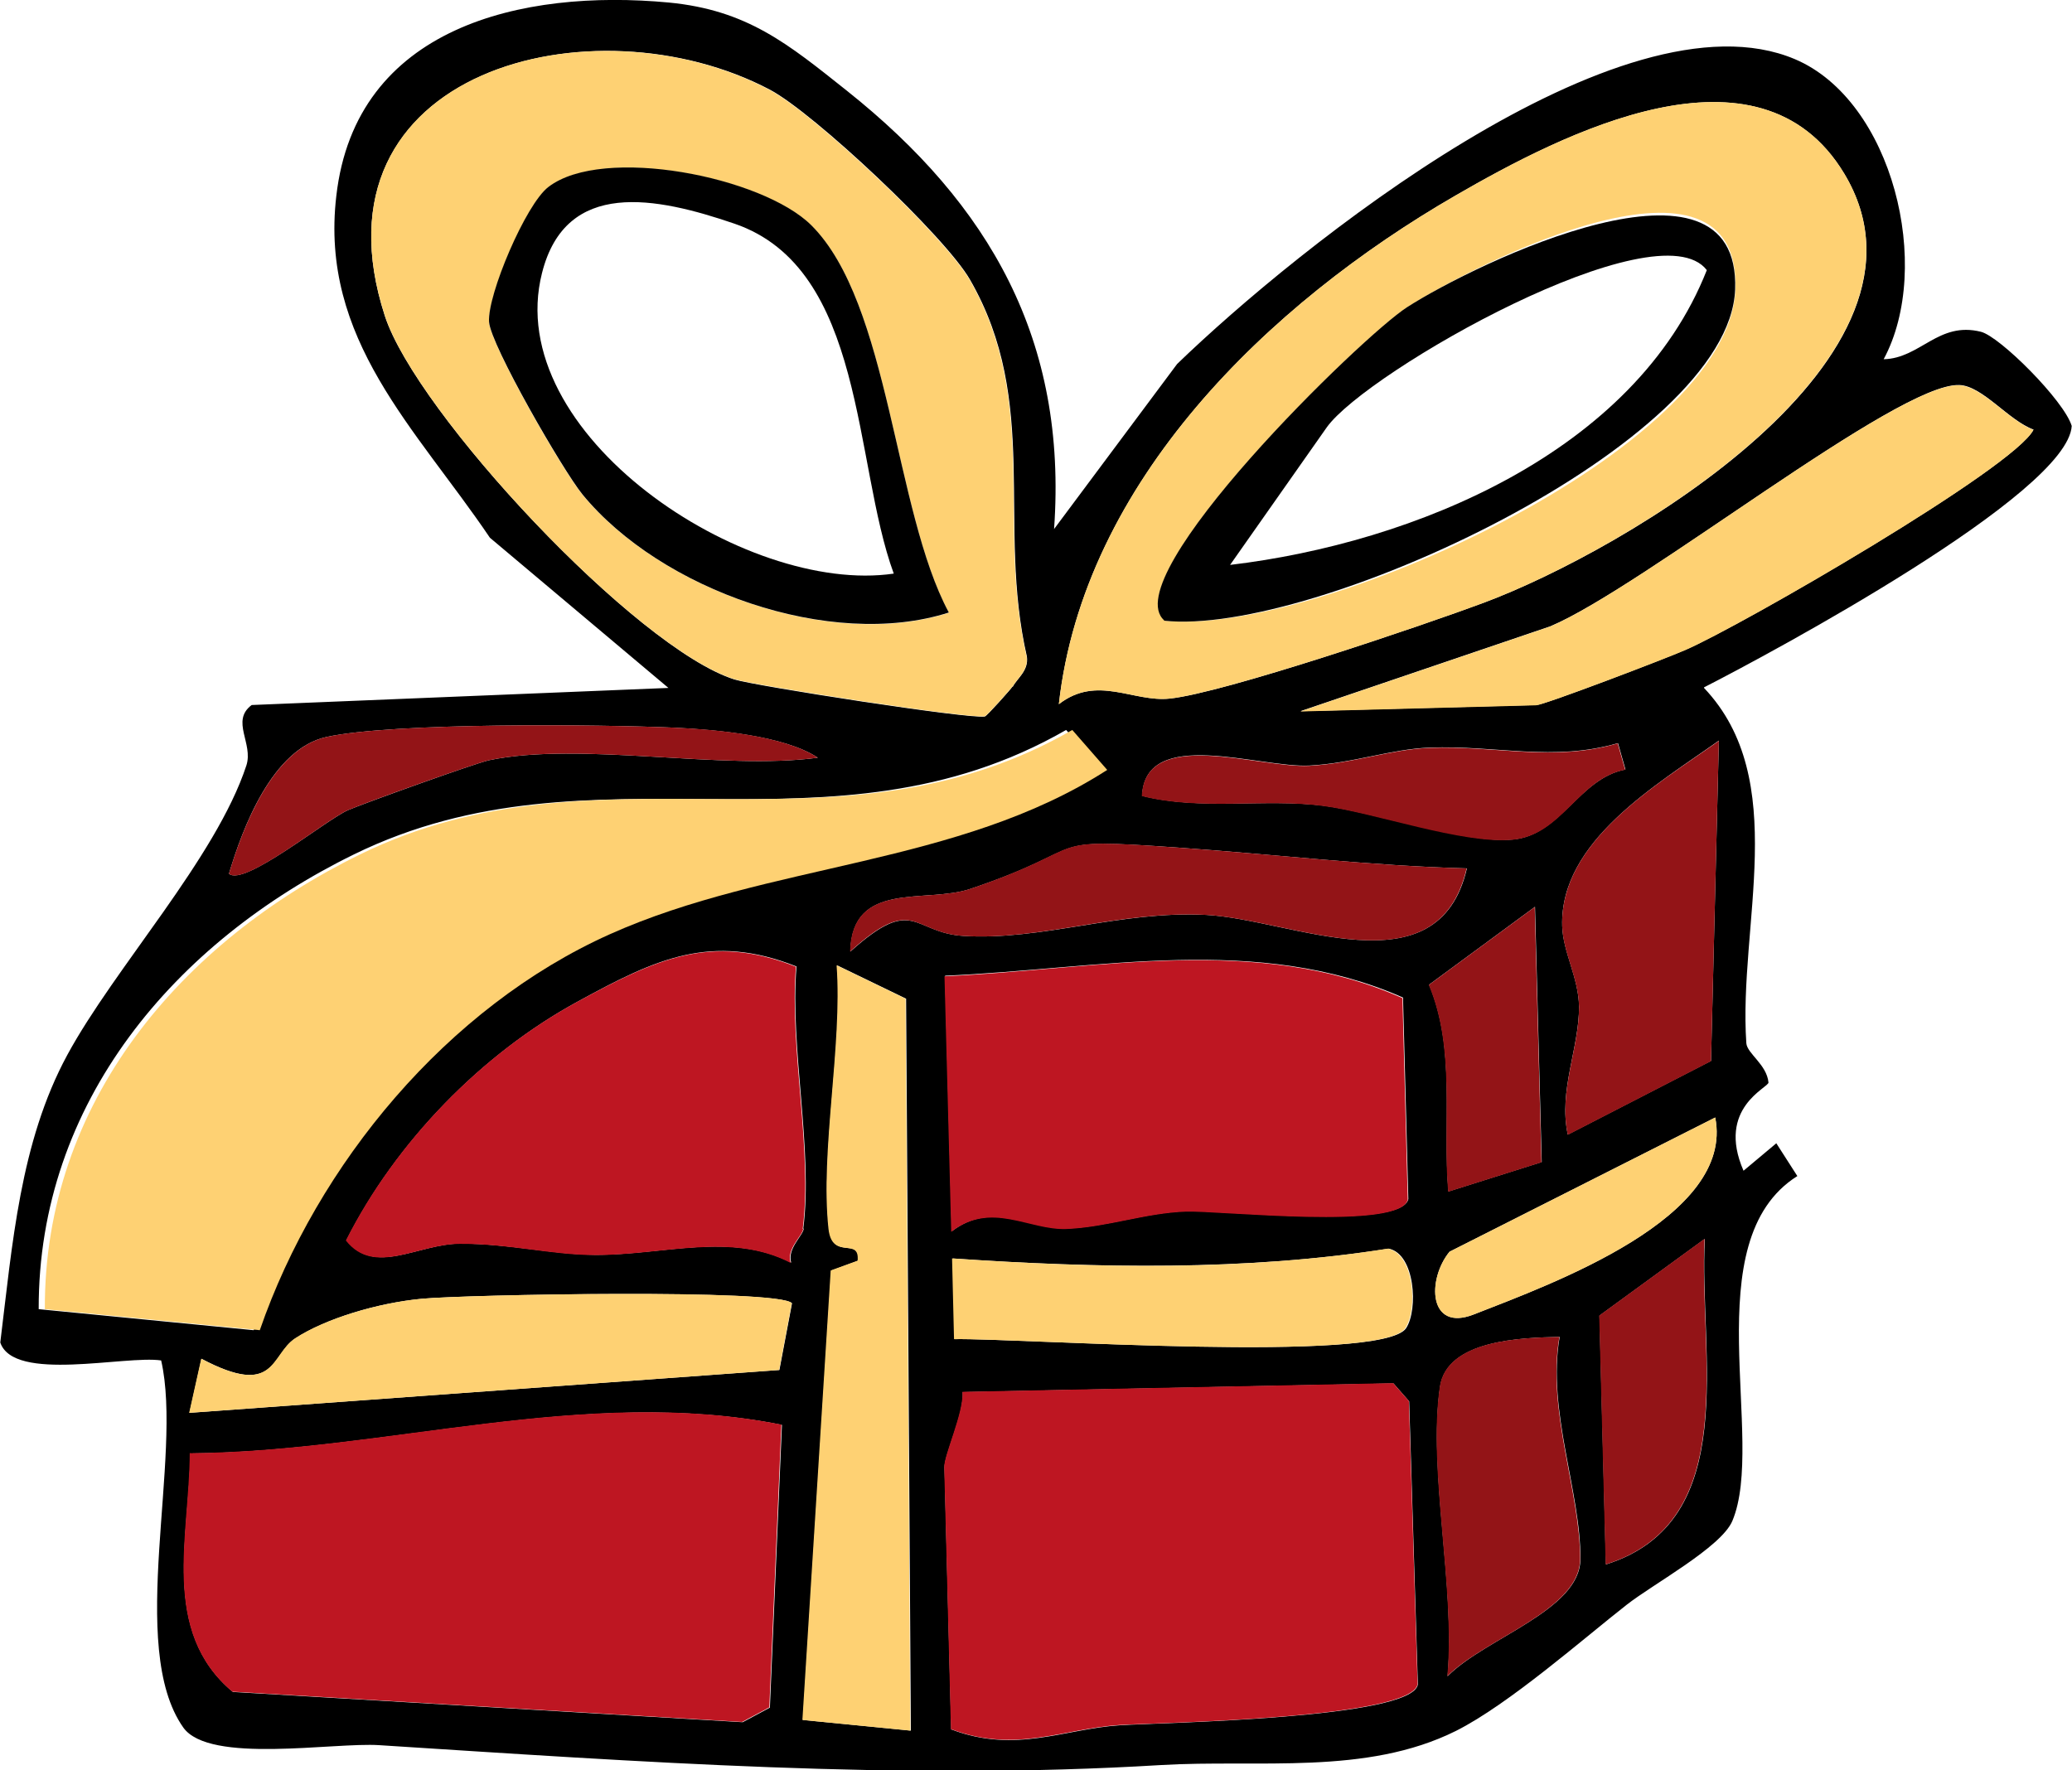
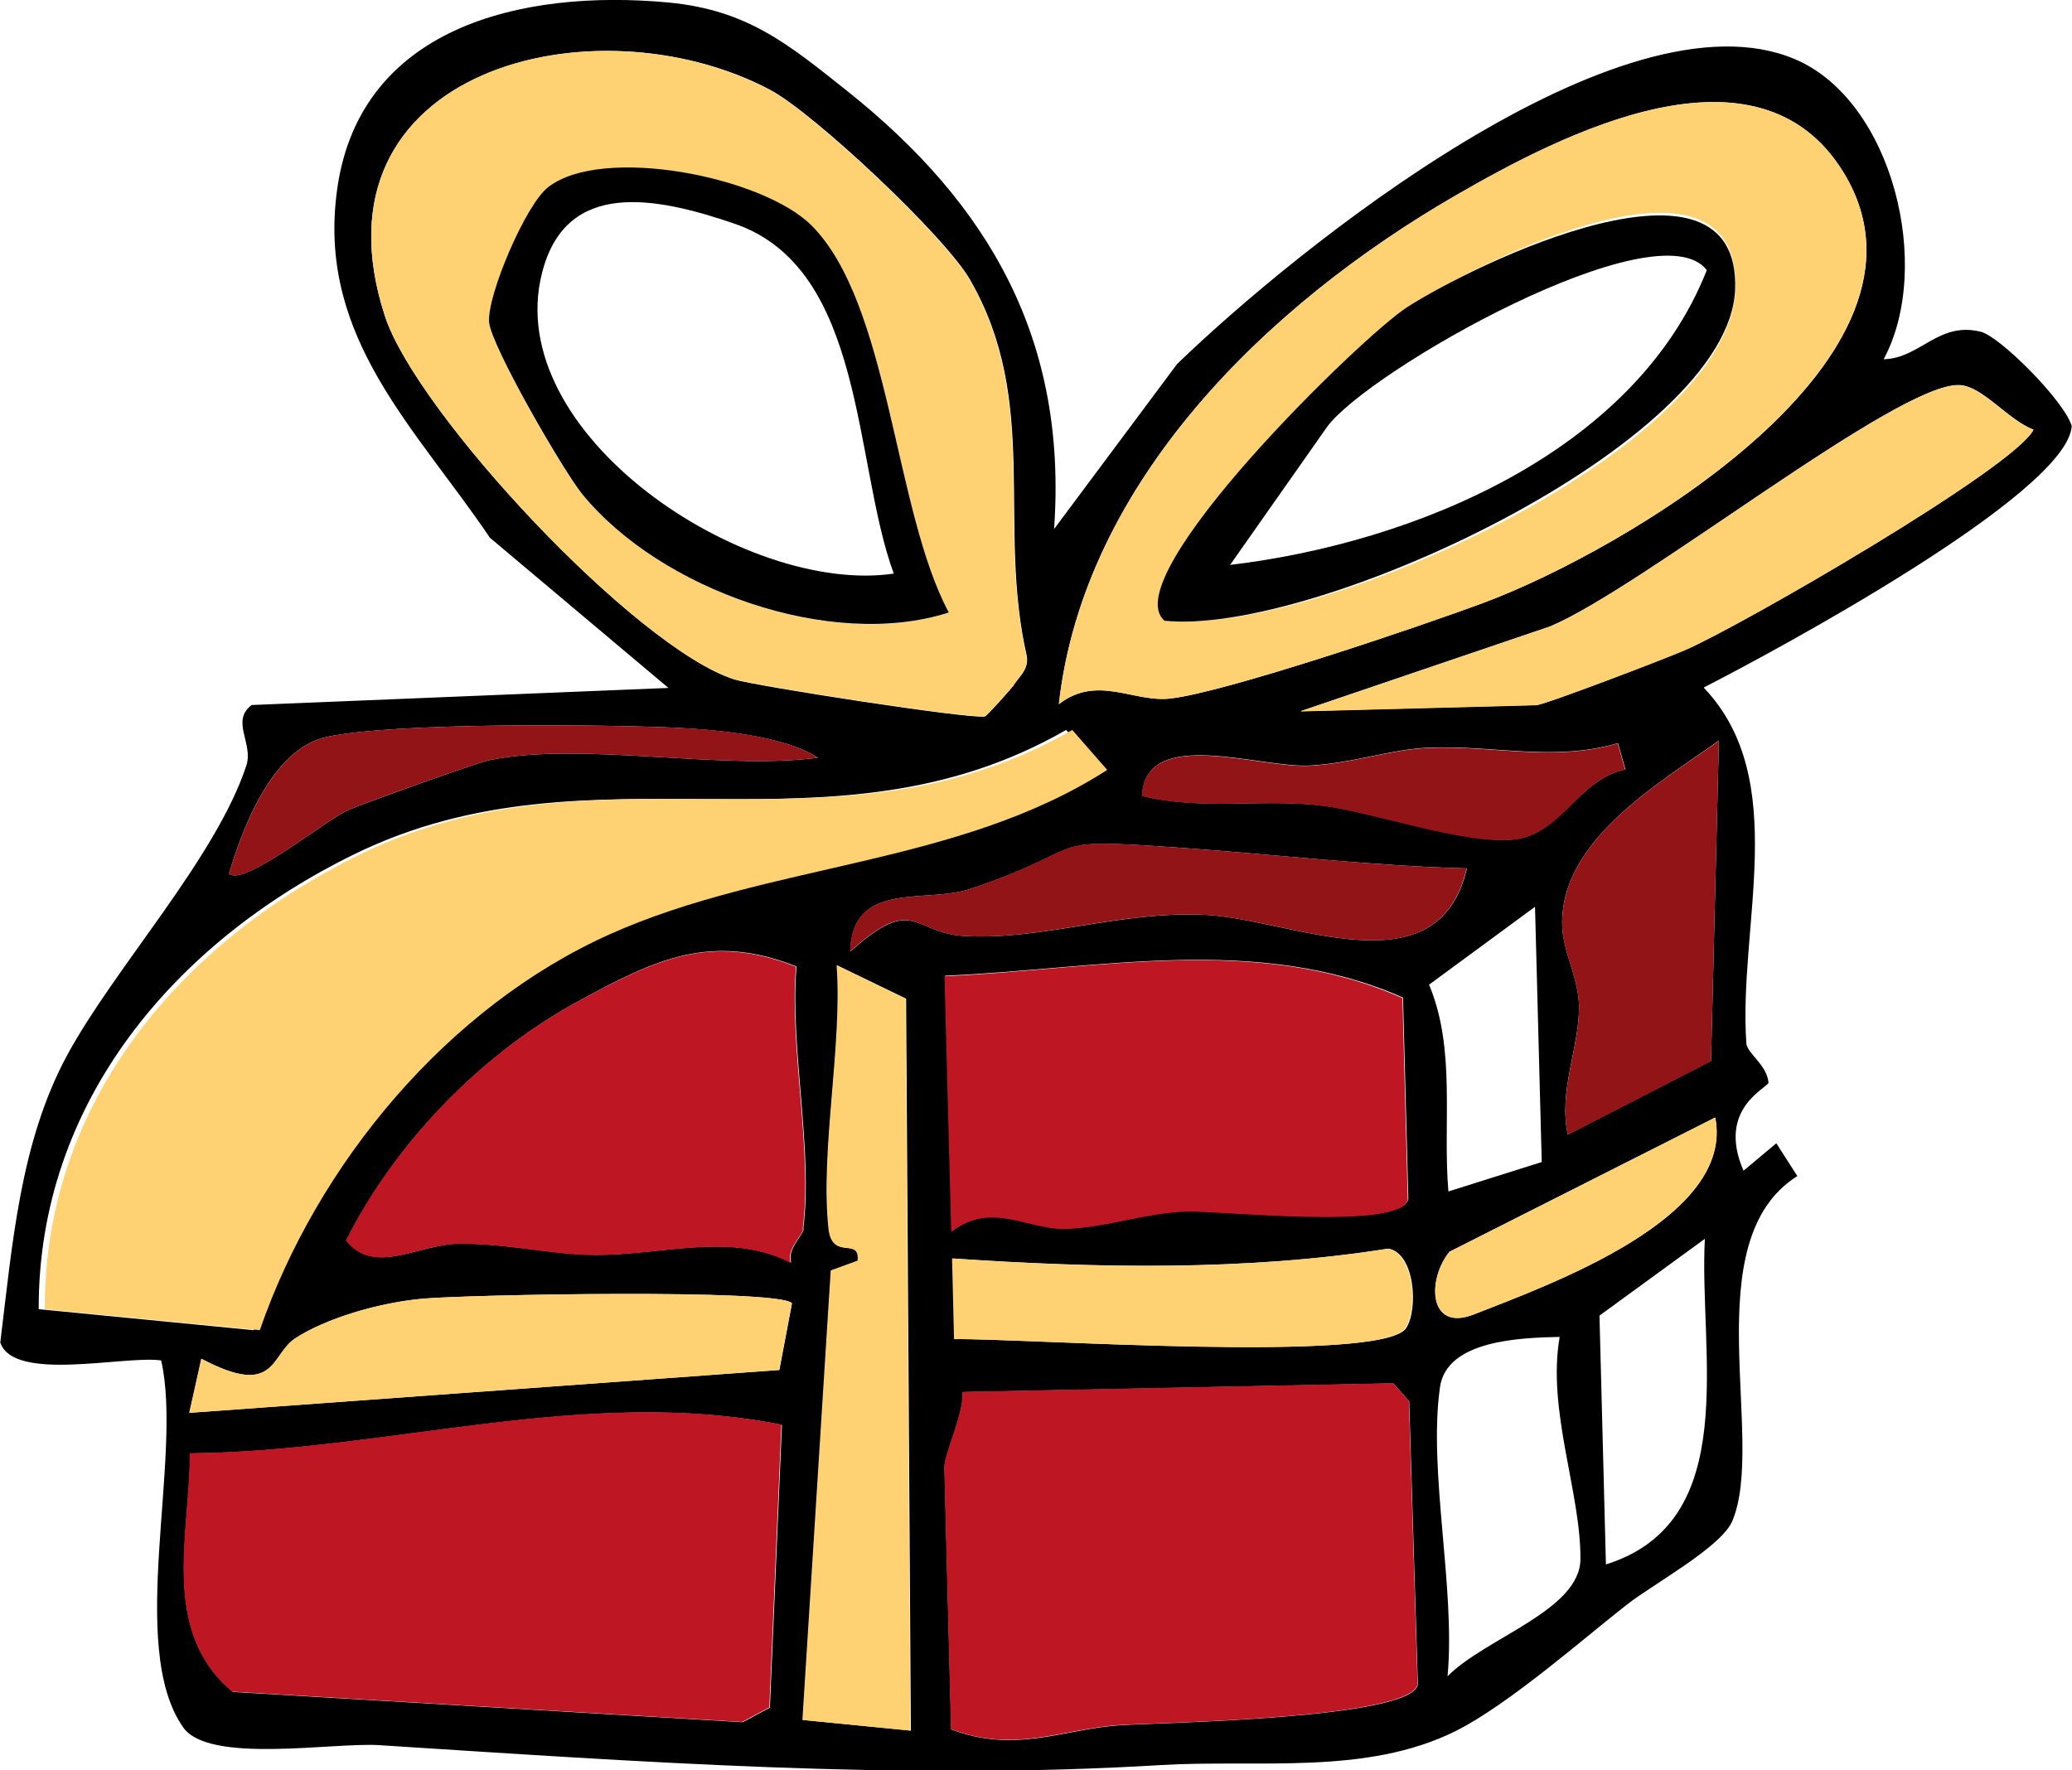
<svg xmlns="http://www.w3.org/2000/svg" id="Calque_2" data-name="Calque 2" viewBox="0 0 73.93 63.18">
  <defs>
    <style> .cls-1, .cls-2, .cls-3, .cls-4 { stroke-width: 0px; } .cls-2 { fill: #be1622; } .cls-3 { fill: #fed173; } .cls-4 { fill: #931417; } </style>
  </defs>
  <g id="Calque_1-2" data-name="Calque 1">
    <g>
      <path class="cls-1" d="m60.8,24.55c3.11,3.28,1.22,8.46,1.51,12.68.03.37.73.76.79,1.4.02.18-1.87.9-.89,3.15l1.17-.98.75,1.17c-3.68,2.32-1.1,9.42-2.32,12.31-.4.94-2.83,2.25-3.77,2.99-1.51,1.18-4.2,3.55-6.09,4.5-3.21,1.6-7.03,1.01-10.54,1.22-9.22.56-18.65-.12-27.87-.71-1.64-.11-6.07.68-7-.63-2.03-2.88,0-9.66-.79-13.1-1.28-.19-5.26.79-5.74-.64.43-3.48.7-7.14,2.39-10.26s5.3-7.02,6.39-10.33c.26-.79-.57-1.59.19-2.16l14.87-.61-6.37-5.36c-2.64-3.91-6.08-7.07-5.48-12.2C12.69.95,18.63-.4,23.86.09c2.81.27,4.26,1.48,6.36,3.15,5.1,4.06,7.87,8.91,7.39,15.64l4.39-5.89c4.24-4.1,15.86-13.49,22.04-10.88,3.5,1.48,4.94,7.42,3.17,10.71,1.31-.03,1.95-1.36,3.47-.98.68.17,2.97,2.46,3.24,3.36-.14,2.42-10.69,8.09-13.12,9.33Zm-14.38.83l8.4-.22c.28,0,4.64-1.67,5.32-1.97,1.95-.84,11.75-6.5,12.42-7.86-.89-.32-1.82-1.56-2.65-1.59-2.21-.08-11.26,7.2-14.59,8.61l-8.89,3.02Zm-8.64-.25c1.37-1.06,2.65-.06,3.96-.2,1.93-.2,9-2.6,11.2-3.42,4.97-1.85,16.82-8.76,12.86-15.32-3.04-5.04-10.05-1.42-13.87.79-6.68,3.86-13.26,10.21-14.15,18.15Zm23.27,12.74l.28-11.44c-2.22,1.58-5.68,3.59-5.59,6.62.03.94.59,1.85.6,2.87.01,1.48-.74,3-.4,4.57l5.11-2.63Zm.15,2.01l-9.48,4.79c-.81.99-.75,2.87.86,2.24,2.84-1.11,9.32-3.46,8.62-7.03Zm-4.13,7.07l.23,8.88c4.88-1.53,3.31-7.55,3.53-11.62l-3.76,2.74Zm.93-19.48l-.27-.95c-2.3.67-4.34.07-6.73.16-1.36.05-2.73.56-4.28.64-1.79.09-5.86-1.41-5.97,1.08,2.1.53,4.37.09,6.45.35,1.84.23,5.05,1.36,6.77,1.21s2.37-2.19,4.03-2.5Zm-6.62,22.03c-.43,3,.56,7.17.27,10.32,1.35-1.37,4.73-2.35,4.74-4.18.02-2.37-1.2-5.32-.74-7.93-1.38.03-4.03.11-4.27,1.79Zm3.63-8.02l-.24-9.12-3.78,2.78c.97,2.32.48,4.92.69,7.38l3.33-1.05Zm-24.67-7.52c2.28-2.05,2.2-.68,4.03-.56,2.76.18,5.63-.91,8.67-.75s8.27,2.77,9.3-1.66c-3.44-.09-6.85-.5-10.28-.74-5.12-.36-2.9-.06-7.43,1.47-1.59.54-4.23-.32-4.29,2.24Zm19.91,8.84l-.19-7.2c-5.2-2.29-10.81-1.02-16.34-.78l.24,9.12c1.44-1.11,2.76-.05,4.11-.1,1.45-.06,2.81-.57,4.26-.62,1.23-.04,7.67.68,7.92-.43Zm-16.19,4.99c2.41-.04,15.26.88,16.11-.39.44-.67.32-2.65-.62-2.84-5.08.8-10.43.7-15.55.35l.07,2.88Zm-.11,13.93c2.29.87,4.01-.02,6-.15,1.54-.1,10.45-.23,10.64-1.46l-.31-10.1-.56-.64-15.37.31c.06.74-.66,2.25-.65,2.69l.24,9.36Zm5.34-34.24l-1.25-1.43c-8.46,4.86-16.83.24-25.41,4.44-6.39,3.13-11.27,8.85-11.25,16.23l7.67.75c2.05-5.94,6.69-11.54,12.49-14.13,5.69-2.55,12.42-2.44,17.74-5.86Zm-3.15-2.98c.16-.3.57-.57.5-1.07-1.08-4.71.49-9.08-2.03-13.45-.88-1.54-5.57-5.95-7.14-6.78C21.19-.11,10.89,2.49,13.73,11.27c1.12,3.46,8.98,11.88,12.48,12.98.73.23,8.39,1.42,8.93,1.32.07-.01.95-1,.98-1.06Zm-3.64,37.25l-.17-26.11-2.46-1.19c.21,2.86-.6,6.62-.29,9.4.13,1.16,1.12.27,1.04,1.14l-.96.35-1.01,16.04,3.85.38ZM8.17,31.18c.54.47,3.47-1.93,4.25-2.27.56-.24,4.56-1.68,5.03-1.78,3.25-.68,8.34.37,11.73-.09-1.19-.79-3.66-1-5.07-1.07-2.73-.12-10.08-.19-12.46.33-1.93.42-2.99,3.23-3.48,4.88Zm20.49,12.67c.36-2.78-.48-6.46-.24-9.36-3.06-1.21-5.02-.27-7.8,1.25-3.42,1.86-6.49,5.01-8.26,8.52,1.02,1.29,2.56.12,4.07.12,1.75,0,3.26.39,4.81.4,2.45.01,4.84-.83,6.99.28-.15-.5.42-.96.45-1.22Zm-.85,5.04l.45-2.38c-.41-.52-11.65-.31-13.22-.16s-3.41.7-4.5,1.41c-.88.58-.67,2.15-3.35.73l-.43,1.93,21.06-1.53Zm-21.02,2.97c-.02,2.94-1.07,6.35,1.52,8.52l18.19,1.08.97-.52.43-10.09c-7.02-1.4-14.07.96-21.1,1.02Z" />
      <path class="cls-3" d="m39.5,27.48c-5.32,3.42-12.05,3.31-17.74,5.86-5.8,2.6-10.44,8.2-12.49,14.13l-7.67-.75c-.03-7.38,4.86-13.1,11.25-16.23,8.58-4.2,16.95.42,25.41-4.44l1.25,1.43Z" />
      <path class="cls-3" d="m36.12,24.5c-.03.06-.91,1.05-.98,1.06-.54.1-8.2-1.1-8.93-1.32-3.5-1.09-11.36-9.51-12.48-12.98C10.89,2.49,21.19-.11,27.46,3.21c1.57.83,6.25,5.24,7.14,6.78,2.51,4.37.94,8.73,2.03,13.45.07.5-.35.77-.5,1.07Zm-2.27-2.64c-1.95-3.65-2.1-11.03-4.9-13.81-1.75-1.74-7.44-2.86-9.38-1.37-.8.62-2.18,3.87-2.12,4.82.06.83,2.62,5.29,3.33,6.15,2.79,3.4,8.86,5.57,13.07,4.22Z" />
      <path class="cls-2" d="m6.78,51.86c7.03-.06,14.08-2.42,21.1-1.02l-.43,10.09-.97.52-18.19-1.08c-2.58-2.16-1.53-5.58-1.52-8.52Z" />
      <path class="cls-2" d="m33.93,61.72l-.24-9.36c-.01-.44.7-1.95.65-2.69l15.37-.31.56.64.31,10.1c-.19,1.23-9.11,1.37-10.64,1.46-2,.13-3.71,1.02-6,.15Z" />
      <path class="cls-3" d="m37.78,25.13c.89-7.94,7.47-14.29,14.15-18.15,3.82-2.21,10.83-5.83,13.87-.79,3.95,6.55-7.9,13.47-12.86,15.32-2.19.82-9.26,3.21-11.2,3.42-1.31.14-2.59-.86-3.96.2Zm3.76-2.98c5.31.59,20.18-6.1,20.38-11.82s-9.26-.94-11.7.63c-1.61,1.03-10.43,9.63-8.67,11.18Z" />
      <path class="cls-2" d="m50.23,42.81c-.25,1.11-6.69.39-7.92.43-1.44.05-2.81.56-4.26.62-1.35.05-2.67-1.01-4.11.1l-.24-9.12c5.54-.25,11.15-1.52,16.34.78l.19,7.2Z" />
      <path class="cls-2" d="m28.66,43.85c-.03.26-.61.72-.45,1.22-2.14-1.11-4.54-.27-6.99-.28-1.55,0-3.05-.41-4.81-.4-1.51,0-3.05,1.17-4.07-.12,1.77-3.51,4.85-6.67,8.26-8.52,2.79-1.51,4.74-2.46,7.8-1.25-.24,2.9.6,6.57.24,9.36Z" />
      <path class="cls-3" d="m32.48,61.76l-3.85-.38,1.01-16.04.96-.35c.08-.87-.91.02-1.04-1.14-.3-2.78.5-6.54.29-9.4l2.46,1.19.17,26.11Z" />
      <path class="cls-3" d="m46.42,25.38l8.89-3.02c3.33-1.42,12.38-8.69,14.59-8.61.83.03,1.77,1.26,2.65,1.59-.67,1.36-10.47,7.02-12.42,7.86-.68.3-5.04,1.96-5.32,1.97l-8.4.22Z" />
      <path class="cls-4" d="m61.05,37.87l-5.11,2.63c-.34-1.57.41-3.09.4-4.57-.01-1.02-.57-1.93-.6-2.87-.09-3.04,3.36-5.04,5.59-6.62l-.28,11.44Z" />
      <path class="cls-3" d="m27.81,48.89l-21.06,1.53.43-1.93c2.68,1.42,2.46-.15,3.35-.73,1.09-.71,2.96-1.26,4.5-1.41s12.82-.37,13.22.16l-.45,2.38Z" />
      <path class="cls-4" d="m30.33,33.96c.06-2.56,2.7-1.7,4.29-2.24,4.53-1.54,2.31-1.84,7.43-1.47,3.44.24,6.85.65,10.28.74-1.03,4.43-6.21,1.82-9.3,1.66s-5.9.93-8.67.75c-1.83-.12-1.75-1.5-4.03.56Z" />
      <path class="cls-3" d="m34.04,47.79l-.07-2.88c5.12.35,10.47.46,15.55-.35.95.2,1.07,2.17.62,2.84-.84,1.27-13.7.35-16.11.39Z" />
-       <path class="cls-4" d="m51.37,49.5c.24-1.69,2.9-1.76,4.27-1.79-.46,2.61.75,5.56.74,7.93-.01,1.83-3.39,2.82-4.74,4.18.29-3.15-.7-7.32-.27-10.32Z" />
      <path class="cls-4" d="m57.99,27.47c-1.67.31-2.24,2.34-4.03,2.5s-4.93-.97-6.77-1.21c-2.08-.27-4.36.18-6.45-.35.11-2.49,4.18-.99,5.97-1.08,1.55-.08,2.93-.59,4.28-.64,2.39-.09,4.43.51,6.73-.16l.27.95Z" />
-       <path class="cls-4" d="m57.06,46.95l3.76-2.74c-.22,4.07,1.35,10.09-3.53,11.62l-.23-8.88Z" />
      <path class="cls-4" d="m8.17,31.18c.49-1.65,1.56-4.46,3.48-4.88,2.37-.52,9.72-.45,12.46-.33,1.41.06,3.88.28,5.07,1.07-3.39.46-8.48-.59-11.73.09-.47.1-4.46,1.53-5.03,1.78-.79.34-3.71,2.75-4.25,2.27Z" />
-       <path class="cls-4" d="m55,41.48l-3.33,1.05c-.21-2.46.28-5.06-.69-7.38l3.78-2.78.24,9.12Z" />
      <path class="cls-3" d="m61.2,39.88c.7,3.57-5.78,5.92-8.62,7.03-1.62.63-1.67-1.25-.86-2.24l9.48-4.79Z" />
      <path class="cls-1" d="m33.85,21.86c-4.21,1.35-10.28-.81-13.07-4.22-.7-.86-3.27-5.32-3.33-6.15-.07-.95,1.31-4.21,2.12-4.82,1.94-1.49,7.63-.37,9.38,1.37,2.8,2.79,2.95,10.17,4.9,13.81Zm-1.96-1.39c-1.45-3.95-1-10.89-5.69-12.49-2.78-.95-6.01-1.61-6.86,1.76-1.46,5.74,7.25,11.51,12.55,10.73Z" />
      <path class="cls-1" d="m41.54,22.14c-1.76-1.55,7.06-10.15,8.67-11.18,2.44-1.57,11.9-6.14,11.7-.63s-15.07,12.4-20.38,11.82Zm2.35-1.98c6.56-.78,14.45-4.03,17.01-10.52-1.75-2.28-12.14,3.62-13.56,5.61l-3.45,4.91Z" />
    </g>
  </g>
</svg>